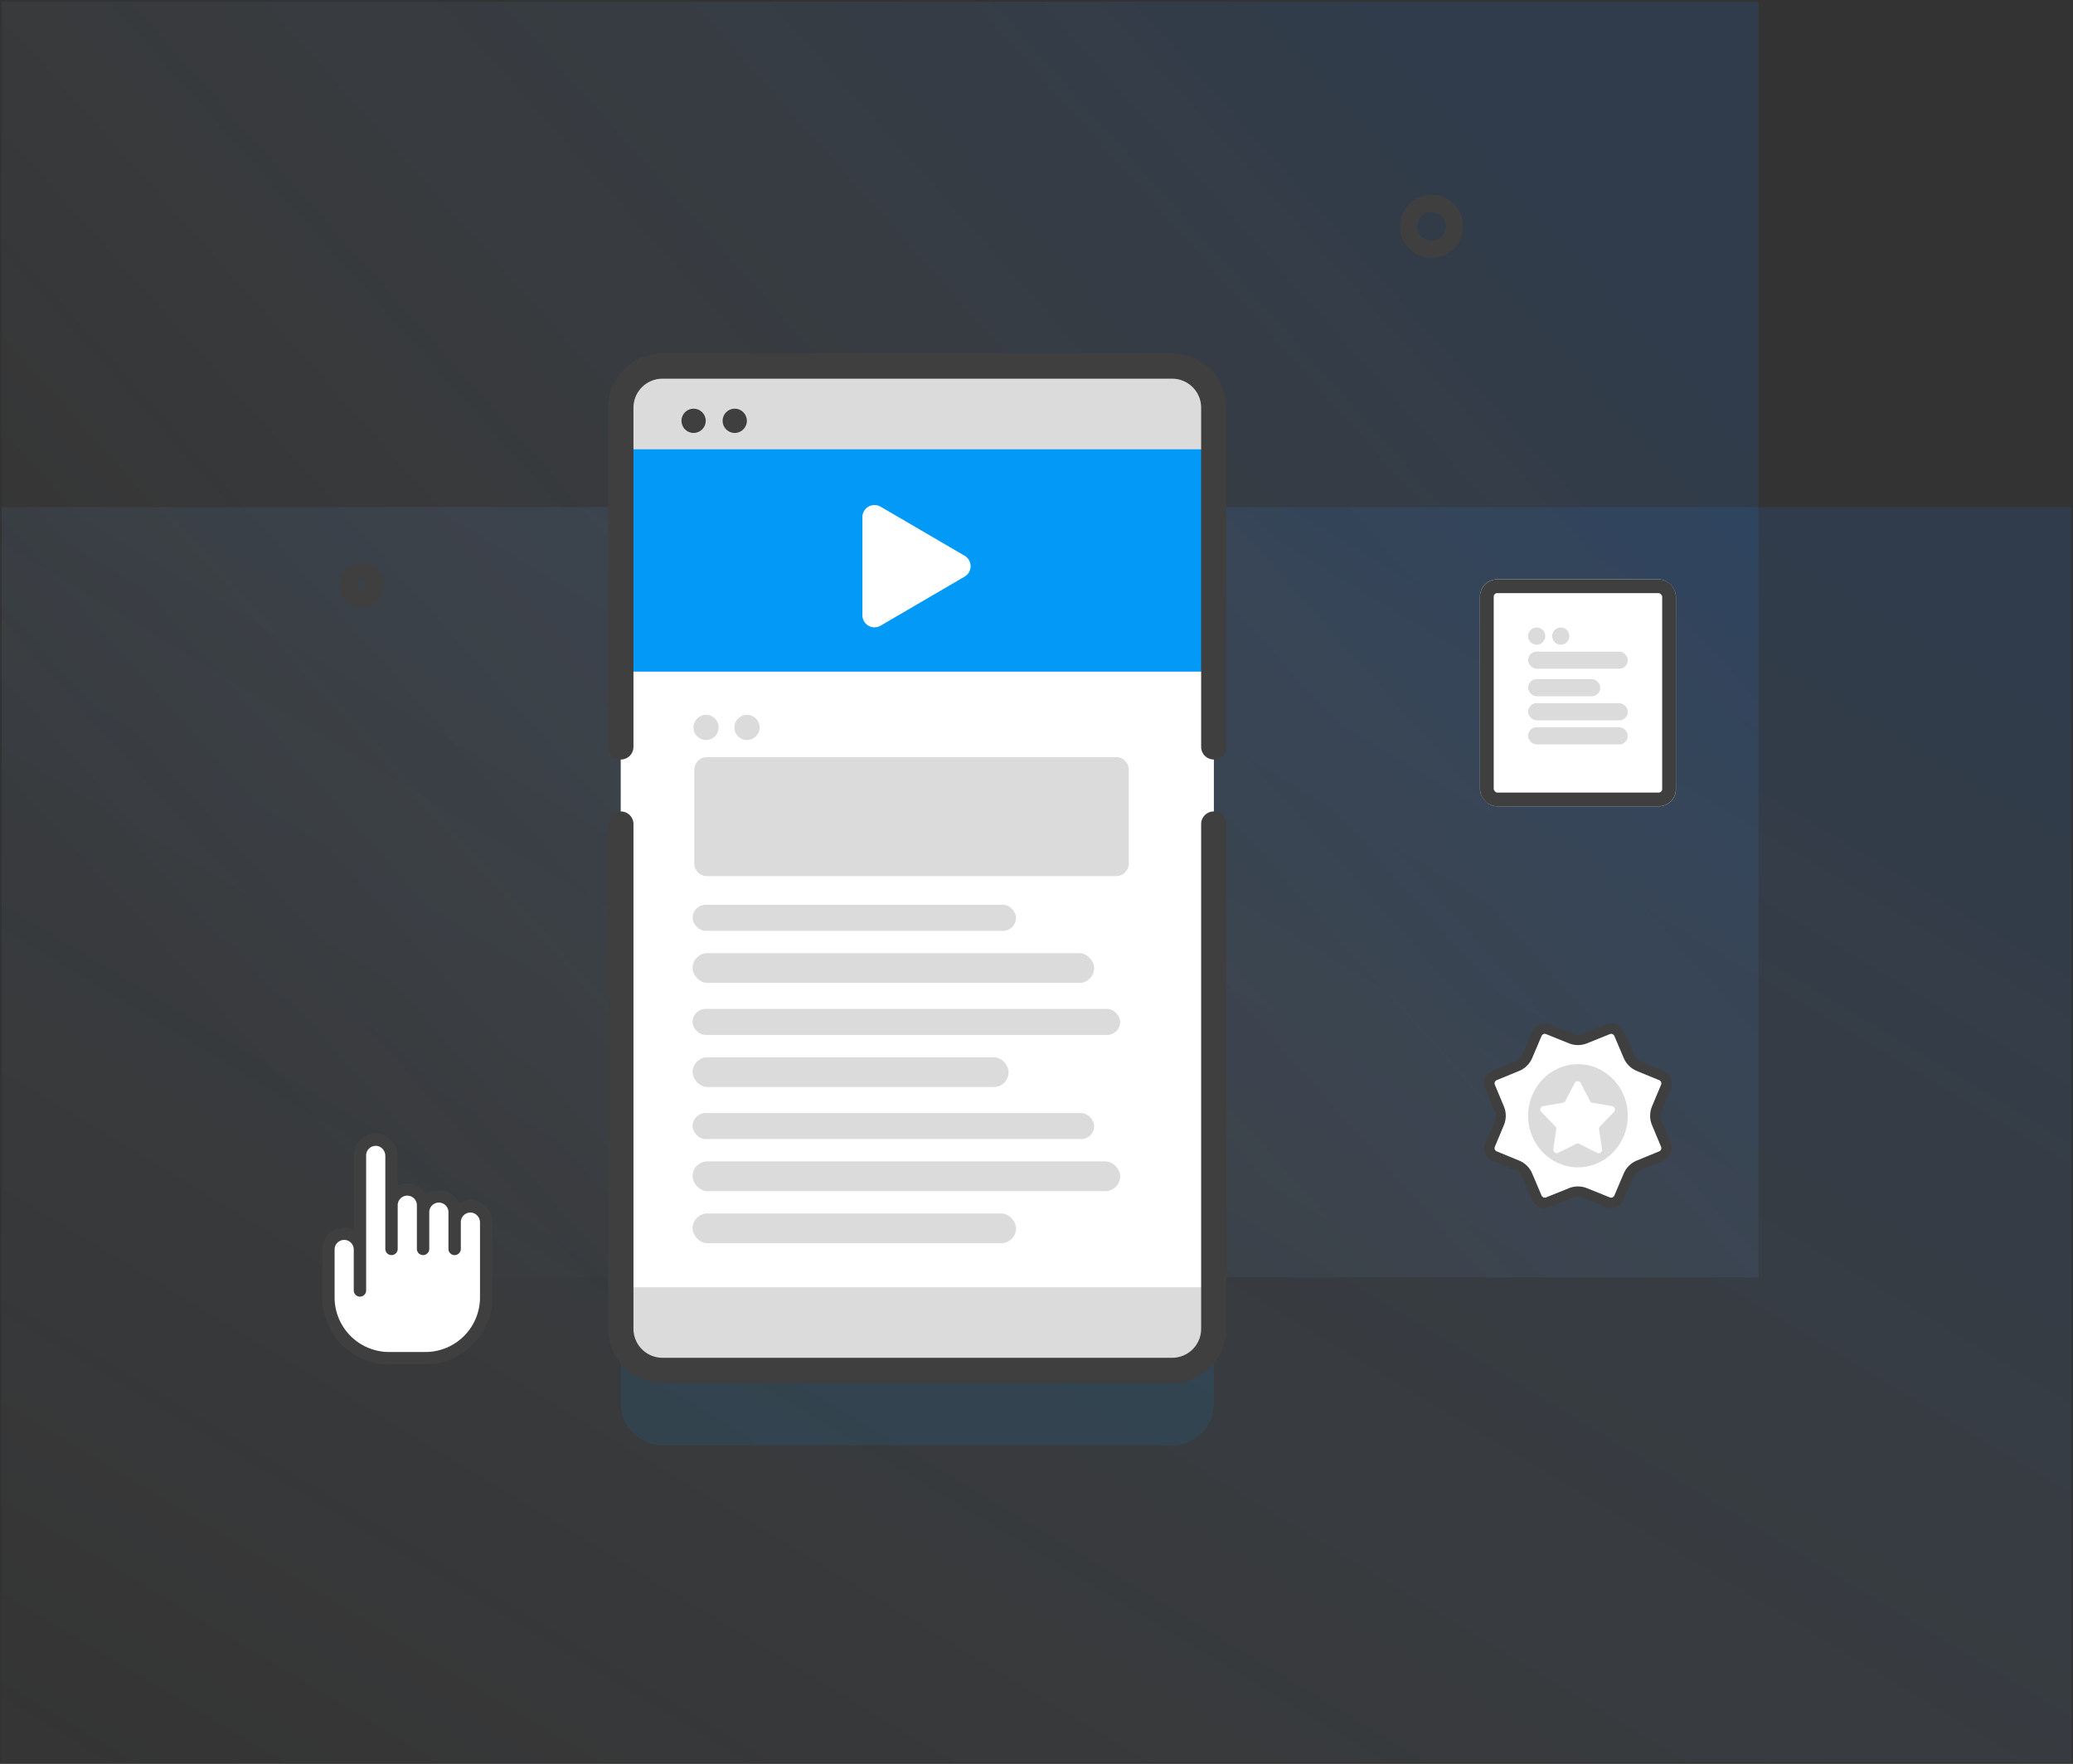
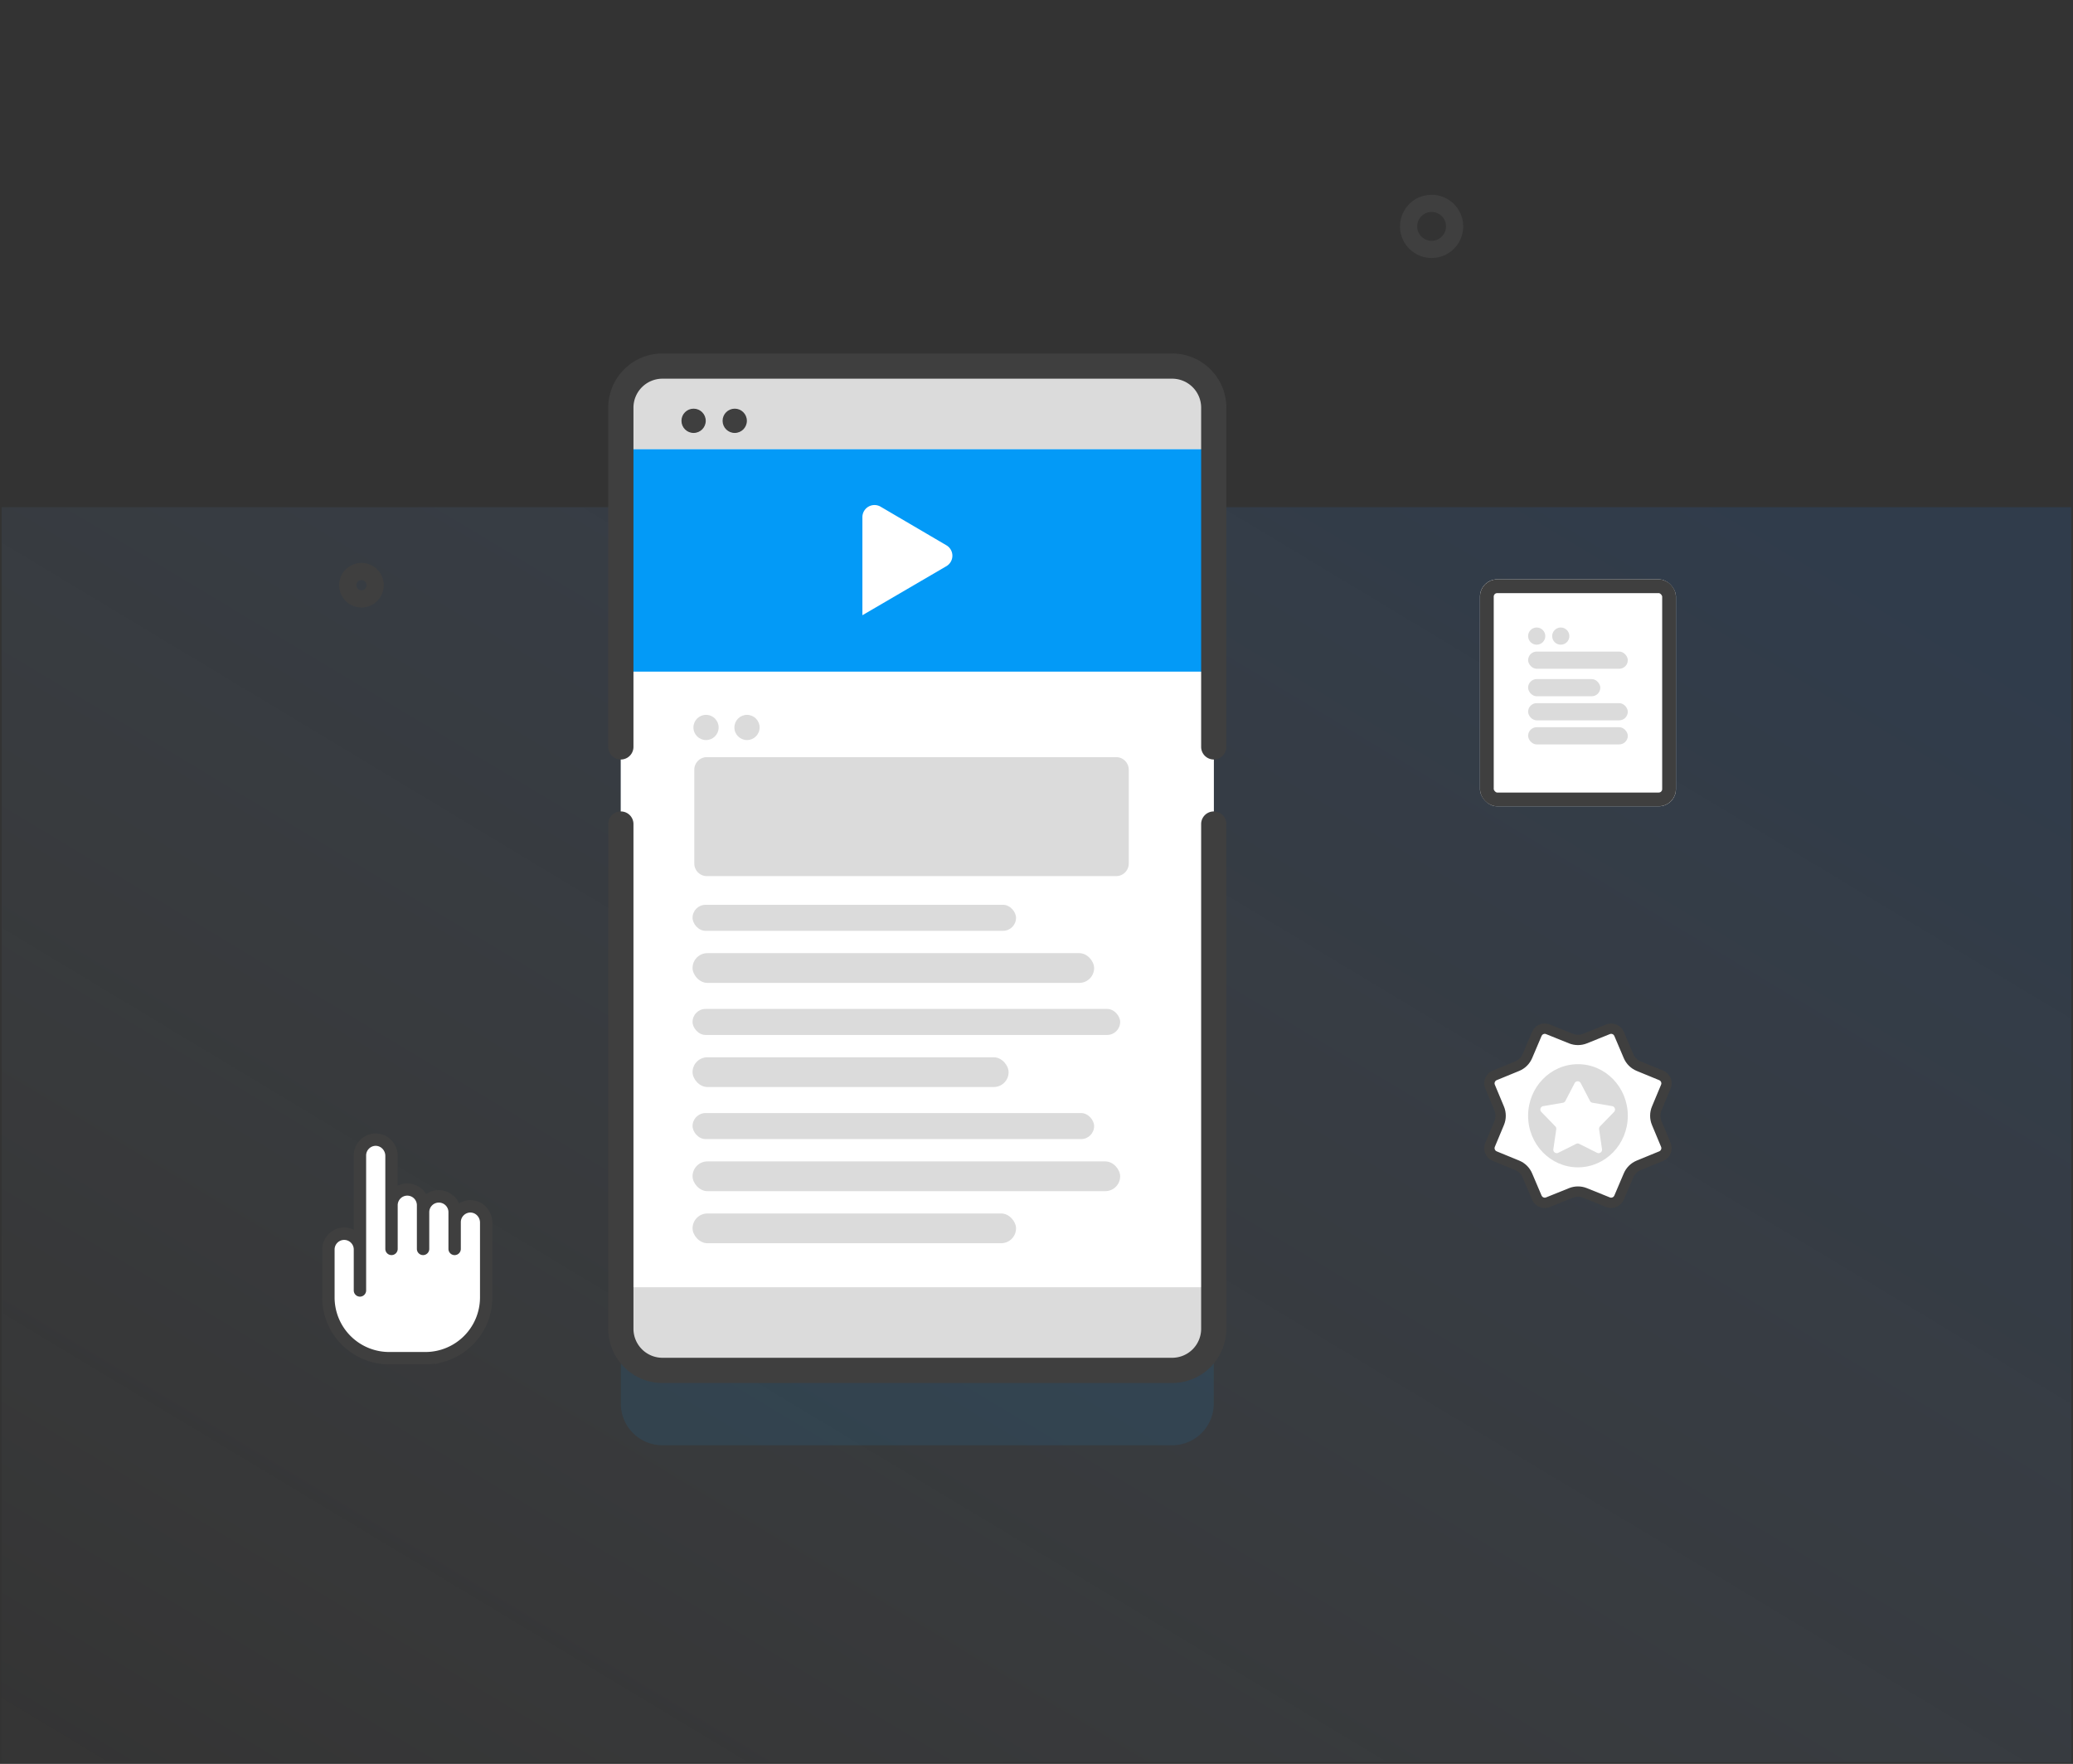
<svg xmlns="http://www.w3.org/2000/svg" xmlns:xlink="http://www.w3.org/1999/xlink" width="603" height="513" viewBox="0 0 603 513">
  <rect x="0" y="0" width="603" height="513" fill="#333333" stroke="none" />
  <defs>
    <style>.a,.b{stroke:rgba(0,0,0,0);opacity:0.5;}.a{fill:url(#a);}.b{fill:url(#b);}.c,.n{fill:none;}.c,.i,.j,.l{stroke:#3f3f3f;}.c{stroke-width:5px;}.d,.g{fill:#039af7;}.d{opacity:0.1;}.e{fill:#dbdbdb;}.f,.i,.k,.l{fill:#fff;}.h,.j,.o{fill:#3f3f3f;}.l{stroke-width:4px;}.m,.o{stroke:none;}</style>
    <linearGradient id="a" x1="0.975" y1="0.114" x2="0" y2="1.093" gradientUnits="objectBoundingBox">
      <stop offset="0" stop-color="#1877f2" stop-opacity="0.251" />
      <stop offset="1" stop-color="#e9f6ff" stop-opacity="0" />
    </linearGradient>
    <linearGradient id="b" x1="0.906" y1="0.169" x2="0.055" y2="0.717" xlink:href="#a" />
  </defs>
  <g transform="translate(-1179.5 -339.5)">
    <rect class="a" width="602" height="365" transform="translate(1180 487)" />
-     <rect class="b" width="511" height="371" transform="translate(1180 340)" />
    <g transform="translate(1269.079 436.208) rotate(-7)">
      <g class="c" transform="translate(318.983)">
        <circle class="m" cx="9.194" cy="9.194" r="9.194" />
        <circle class="n" cx="9.194" cy="9.194" r="6.694" />
      </g>
      <g class="c" transform="translate(0 68.354)">
        <circle class="m" cx="6.49" cy="6.49" r="6.49" />
        <circle class="n" cx="6.49" cy="6.49" r="3.99" />
      </g>
      <g transform="translate(85.956 16.693) rotate(7)">
        <g transform="translate(0 0)">
          <path class="d" d="M0,280V12.095A12.1,12.1,0,0,1,12.095,0H160.372a12.1,12.1,0,0,1,12.094,12.095V280a12.1,12.1,0,0,1-12.094,12.094H12.095A12.094,12.094,0,0,1,0,280Z" transform="translate(3.667 25.436)" />
          <path class="e" d="M0,280V12.095A12.1,12.1,0,0,1,12.095,0H160.372a12.1,12.1,0,0,1,12.094,12.095V280a12.1,12.1,0,0,1-12.094,12.094H12.095A12.094,12.094,0,0,1,0,280Z" transform="translate(3.667 3.666)" />
          <g transform="translate(3.668 27.859)">
            <path class="f" d="M0,0H172.465V243.709H0Z" />
          </g>
          <g transform="translate(3.668 27.859)">
            <path class="g" d="M0,0H172.465V64.671H0Z" />
          </g>
          <path class="h" d="M164.039,166.231H15.761A15.779,15.779,0,0,1,0,150.47V3.667a3.667,3.667,0,1,1,7.334,0v146.8a8.437,8.437,0,0,0,8.428,8.428H164.038a8.437,8.437,0,0,0,8.428-8.428V3.667a3.667,3.667,0,1,1,7.334,0v146.8A15.778,15.778,0,0,1,164.039,166.231Z" transform="translate(0 133.194)" />
          <path class="h" d="M176.133,118.087a3.667,3.667,0,0,1-3.667-3.667V15.761a8.437,8.437,0,0,0-8.428-8.427H15.761a8.437,8.437,0,0,0-8.428,8.427v98.66a3.667,3.667,0,0,1-7.334,0V15.761A15.779,15.779,0,0,1,15.761,0H164.038A15.779,15.779,0,0,1,179.8,15.761v98.66A3.666,3.666,0,0,1,176.133,118.087Z" />
        </g>
        <path class="e" d="M122.71,34.606H3.667A3.667,3.667,0,0,1,0,30.94V3.667A3.667,3.667,0,0,1,3.667,0H122.71a3.667,3.667,0,0,1,3.667,3.667V30.94A3.667,3.667,0,0,1,122.71,34.606Z" transform="translate(25.032 117.399)" />
        <ellipse class="e" cx="3.667" cy="3.667" rx="3.667" ry="3.667" transform="translate(24.779 105.102)" />
        <ellipse class="e" cx="3.667" cy="3.667" rx="3.667" ry="3.667" transform="translate(36.695 105.102)" />
        <ellipse class="h" cx="3.531" cy="3.531" rx="3.531" ry="3.531" transform="translate(21.297 16.054)" />
        <ellipse class="h" cx="3.531" cy="3.531" rx="3.531" ry="3.531" transform="translate(33.262 16.054)" />
-         <path class="f" d="M0,3.526V32.052a3.52,3.52,0,0,0,5.294,3.039l24.43-14.264a3.52,3.52,0,0,0,0-6.079L5.294.485A3.52,3.52,0,0,0,0,3.526Z" transform="translate(73.929 44.076)" />
+         <path class="f" d="M0,3.526V32.052l24.43-14.264a3.52,3.52,0,0,0,0-6.079L5.294.485A3.52,3.52,0,0,0,0,3.526Z" transform="translate(73.929 44.076)" />
        <rect class="e" width="94.1" height="7.571" rx="3.786" transform="translate(24.522 160.345)" />
        <rect class="e" width="116.814" height="8.653" rx="4.326" transform="translate(24.522 174.406)" />
        <rect class="e" width="124.385" height="7.571" rx="3.786" transform="translate(24.522 190.63)" />
        <rect class="e" width="91.937" height="8.653" rx="4.326" transform="translate(24.522 204.691)" />
        <rect class="e" width="116.814" height="7.571" rx="3.786" transform="translate(24.522 220.915)" />
        <rect class="e" width="124.385" height="8.653" rx="4.326" transform="translate(24.522 234.976)" />
        <rect class="e" width="94.1" height="8.653" rx="4.326" transform="translate(24.522 250.119)" />
      </g>
    </g>
    <g transform="translate(1273.73 669.647)">
      <path class="i" d="M40.85,19.273a4.554,4.554,0,0,0-4.462,4.559V20.906a4.549,4.549,0,1,0-9.1,0V19.014a4.549,4.549,0,1,0-9.1,0V4.679A4.651,4.651,0,0,0,13.559,0,4.554,4.554,0,0,0,9.1,4.56V31.747a4.549,4.549,0,1,0-9.1,0v13.86A17.521,17.521,0,0,0,17.5,63.15H27.986a17.521,17.521,0,0,0,17.5-17.543V23.951A4.651,4.651,0,0,0,40.85,19.273Z" transform="translate(1.503 1.504)" />
      <path class="j" d="M29.537,66.158H18.956A18.978,18.978,0,0,1,0,47.2V33.252a5.886,5.886,0,0,1,9.179-4.881V5.888A5.917,5.917,0,0,1,14.955,0h.121a5.776,5.776,0,0,1,4.057,1.685,6.1,6.1,0,0,1,1.822,4.323v9.546a5.877,5.877,0,0,1,6.47-.073,5.916,5.916,0,0,1,2.136,2.42c.049-.043.094-.081.138-.116h.01a5.846,5.846,0,0,1,7.348,0h.091a5.9,5.9,0,0,1,1.9,2.817,5.817,5.817,0,0,1,3.44-1.2l.145,0a5.747,5.747,0,0,1,4.033,1.686,6.1,6.1,0,0,1,1.822,4.323V47.2A18.848,18.848,0,0,1,44.8,58.428a19.042,19.042,0,0,1-9.378,6.789v.018l-2.6.711v-.08A19.032,19.032,0,0,1,29.537,66.158ZM5.888,29.962A3.294,3.294,0,0,0,2.6,33.252V47.2A16.377,16.377,0,0,0,18.956,63.56H29.537A16.377,16.377,0,0,0,45.895,47.2v-21.8a3.485,3.485,0,0,0-1.044-2.469A3.255,3.255,0,0,0,42.562,22h-.02a3.307,3.307,0,0,0-3.227,3.29v7.793a1.3,1.3,0,1,1-2.6,0V22.341a3.291,3.291,0,0,0-6.581,0V33.079a1.3,1.3,0,1,1-2.6,0V20.436a3.291,3.291,0,1,0-6.581,0V33.079a1.3,1.3,0,1,1-2.6,0V6.009A3.485,3.485,0,0,0,17.314,3.54,3.241,3.241,0,0,0,15.035,2.6H15a3.306,3.306,0,0,0-3.227,3.29v39.27a1.3,1.3,0,1,1-2.6,0V33.252A3.294,3.294,0,0,0,5.888,29.962Z" transform="translate(0 0)" />
    </g>
    <g transform="translate(1610.097 635.575)">
      <g class="k" transform="translate(-0.097 0.425)">
        <path class="m" d="M 38.16 53.324 C 37.84 53.324 37.526 53.262 37.226 53.141 L 30.557 50.452 C 29.9 50.187 29.208 50.053 28.5 50.053 C 27.792 50.053 27.1 50.187 26.443 50.452 L 19.774 53.141 C 19.474 53.262 19.16 53.324 18.84 53.324 C 17.836 53.324 16.932 52.726 16.539 51.801 L 13.796 45.356 C 13.226 44.017 12.171 42.975 10.825 42.422 L 4.292 39.739 C 3.672 39.484 3.189 39.003 2.932 38.383 C 2.676 37.764 2.677 37.082 2.935 36.463 L 5.585 30.12 C 6.148 28.773 6.148 27.227 5.585 25.88 L 2.935 19.537 C 2.677 18.918 2.676 18.236 2.932 17.617 C 3.189 16.997 3.672 16.516 4.292 16.261 L 10.825 13.578 C 12.171 13.025 13.226 11.983 13.796 10.644 L 16.539 4.199 C 16.932 3.274 17.836 2.676 18.84 2.676 C 19.16 2.676 19.474 2.738 19.774 2.859 L 26.443 5.548 C 27.1 5.813 27.792 5.947 28.5 5.947 C 29.208 5.947 29.9 5.813 30.557 5.548 L 37.226 2.859 C 37.526 2.738 37.84 2.676 38.16 2.676 C 39.164 2.676 40.068 3.274 40.461 4.199 L 43.204 10.644 C 43.774 11.983 44.829 13.025 46.175 13.578 L 52.708 16.261 C 53.328 16.516 53.811 16.997 54.068 17.617 C 54.324 18.236 54.323 18.918 54.065 19.537 L 51.415 25.88 C 50.852 27.227 50.852 28.773 51.415 30.12 L 54.065 36.463 C 54.323 37.082 54.324 37.764 54.068 38.383 C 53.811 39.003 53.328 39.484 52.708 39.739 L 46.175 42.422 C 44.829 42.975 43.774 44.017 43.204 45.356 L 40.461 51.801 C 40.068 52.726 39.164 53.324 38.16 53.324 Z" />
        <path class="o" d="M 38.16 4.176 C 38.033 4.176 37.908 4.201 37.787 4.25 L 31.118 6.939 C 30.282 7.276 29.401 7.447 28.5 7.447 C 27.599 7.447 26.718 7.276 25.882 6.939 L 19.213 4.25 C 19.092 4.201 18.967 4.176 18.84 4.176 C 18.535 4.176 18.11 4.336 17.919 4.786 L 15.177 11.231 C 14.451 12.935 13.108 14.262 11.395 14.966 L 4.862 17.648 C 4.527 17.786 4.378 18.047 4.318 18.191 C 4.259 18.334 4.18 18.625 4.319 18.959 L 6.969 25.302 C 7.685 27.017 7.685 28.983 6.969 30.698 L 4.319 37.041 C 4.18 37.375 4.259 37.666 4.318 37.809 C 4.378 37.953 4.527 38.214 4.862 38.352 L 11.395 41.034 C 13.108 41.738 14.451 43.064 15.177 44.769 L 17.919 51.214 C 18.11 51.664 18.535 51.824 18.84 51.824 C 18.967 51.824 19.092 51.799 19.213 51.75 L 25.882 49.061 C 26.718 48.724 27.599 48.553 28.5 48.553 C 29.401 48.553 30.282 48.724 31.118 49.061 L 37.787 51.75 C 37.908 51.799 38.033 51.824 38.16 51.824 C 38.465 51.824 38.89 51.664 39.081 51.214 L 41.823 44.769 C 42.549 43.064 43.892 41.738 45.605 41.034 L 52.138 38.352 C 52.473 38.214 52.622 37.953 52.682 37.809 C 52.741 37.666 52.82 37.375 52.681 37.041 L 50.031 30.698 C 49.315 28.983 49.315 27.017 50.031 25.302 L 52.681 18.959 C 52.82 18.625 52.741 18.334 52.682 18.191 C 52.622 18.047 52.473 17.786 52.138 17.648 L 45.605 14.966 C 43.892 14.262 42.549 12.936 41.823 11.231 L 39.081 4.786 C 38.89 4.336 38.465 4.176 38.16 4.176 M 18.84 1.176 C 19.339 1.176 19.845 1.27 20.335 1.468 L 27.004 4.157 C 27.484 4.35 27.992 4.447 28.5 4.447 C 29.008 4.447 29.516 4.35 29.996 4.157 L 36.665 1.468 C 37.155 1.27 37.661 1.176 38.16 1.176 C 39.717 1.176 41.195 2.092 41.842 3.611 L 44.584 10.056 C 44.996 11.024 45.772 11.791 46.745 12.19 L 53.278 14.873 C 55.33 15.716 56.304 18.068 55.449 20.115 L 52.799 26.458 C 52.387 27.445 52.387 28.555 52.799 29.542 L 55.449 35.885 C 56.304 37.932 55.33 40.284 53.278 41.127 L 46.745 43.81 C 45.772 44.209 44.996 44.976 44.584 45.944 L 41.842 52.389 C 41.195 53.908 39.717 54.824 38.16 54.824 C 37.661 54.824 37.155 54.73 36.665 54.532 L 29.996 51.843 C 29.516 51.65 29.008 51.553 28.5 51.553 C 27.992 51.553 27.484 51.65 27.004 51.843 L 20.335 54.532 C 19.845 54.73 19.338 54.824 18.84 54.824 C 17.283 54.824 15.805 53.908 15.158 52.389 L 12.416 45.944 C 12.004 44.976 11.228 44.209 10.255 43.81 L 3.722 41.127 C 1.67 40.284 0.696 37.932 1.551 35.885 L 4.201 29.542 C 4.613 28.555 4.613 27.445 4.201 26.458 L 1.551 20.115 C 0.696 18.068 1.67 15.716 3.722 14.873 L 10.255 12.19 C 11.228 11.791 12.004 11.024 12.416 10.056 L 15.158 3.611 C 15.805 2.092 17.283 1.177 18.84 1.176 Z" />
      </g>
      <ellipse class="e" cx="14.5" cy="15" rx="14.5" ry="15" transform="translate(13.903 13.425)" />
      <path class="f" d="M11.011,1.709a1,1,0,0,1,1.775,0l2.691,5.183a1,1,0,0,0,.719.525l5.732.982a1,1,0,0,1,.549,1.682l-4.076,4.2a1,1,0,0,0-.272.84l.846,5.809a1,1,0,0,1-1.437,1.039l-5.194-2.6a1,1,0,0,0-.894,0l-5.194,2.6a1,1,0,0,1-1.437-1.039l.846-5.809a1,1,0,0,0-.272-.84l-4.076-4.2A1,1,0,0,1,1.869,8.4L7.6,7.417a1,1,0,0,0,.719-.525Z" transform="translate(16.425 17.227)" />
    </g>
    <g transform="translate(1610.097 508.193)">
      <g class="l" transform="translate(-0.097 -0.193)">
        <rect class="m" width="57" height="66" rx="5" />
        <rect class="n" x="2" y="2" width="53" height="62" rx="3" />
      </g>
      <circle class="e" cx="2.5" cy="2.5" r="2.5" transform="translate(13.903 13.807)" />
      <circle class="e" cx="2.5" cy="2.5" r="2.5" transform="translate(20.903 13.807)" />
      <rect class="e" width="29" height="5" rx="2.5" transform="translate(13.903 20.807)" />
      <rect class="e" width="21" height="5" rx="2.5" transform="translate(13.903 28.807)" />
      <rect class="e" width="29" height="5" rx="2.5" transform="translate(13.903 35.807)" />
      <rect class="e" width="29" height="5" rx="2.5" transform="translate(13.903 42.807)" />
    </g>
  </g>
</svg>